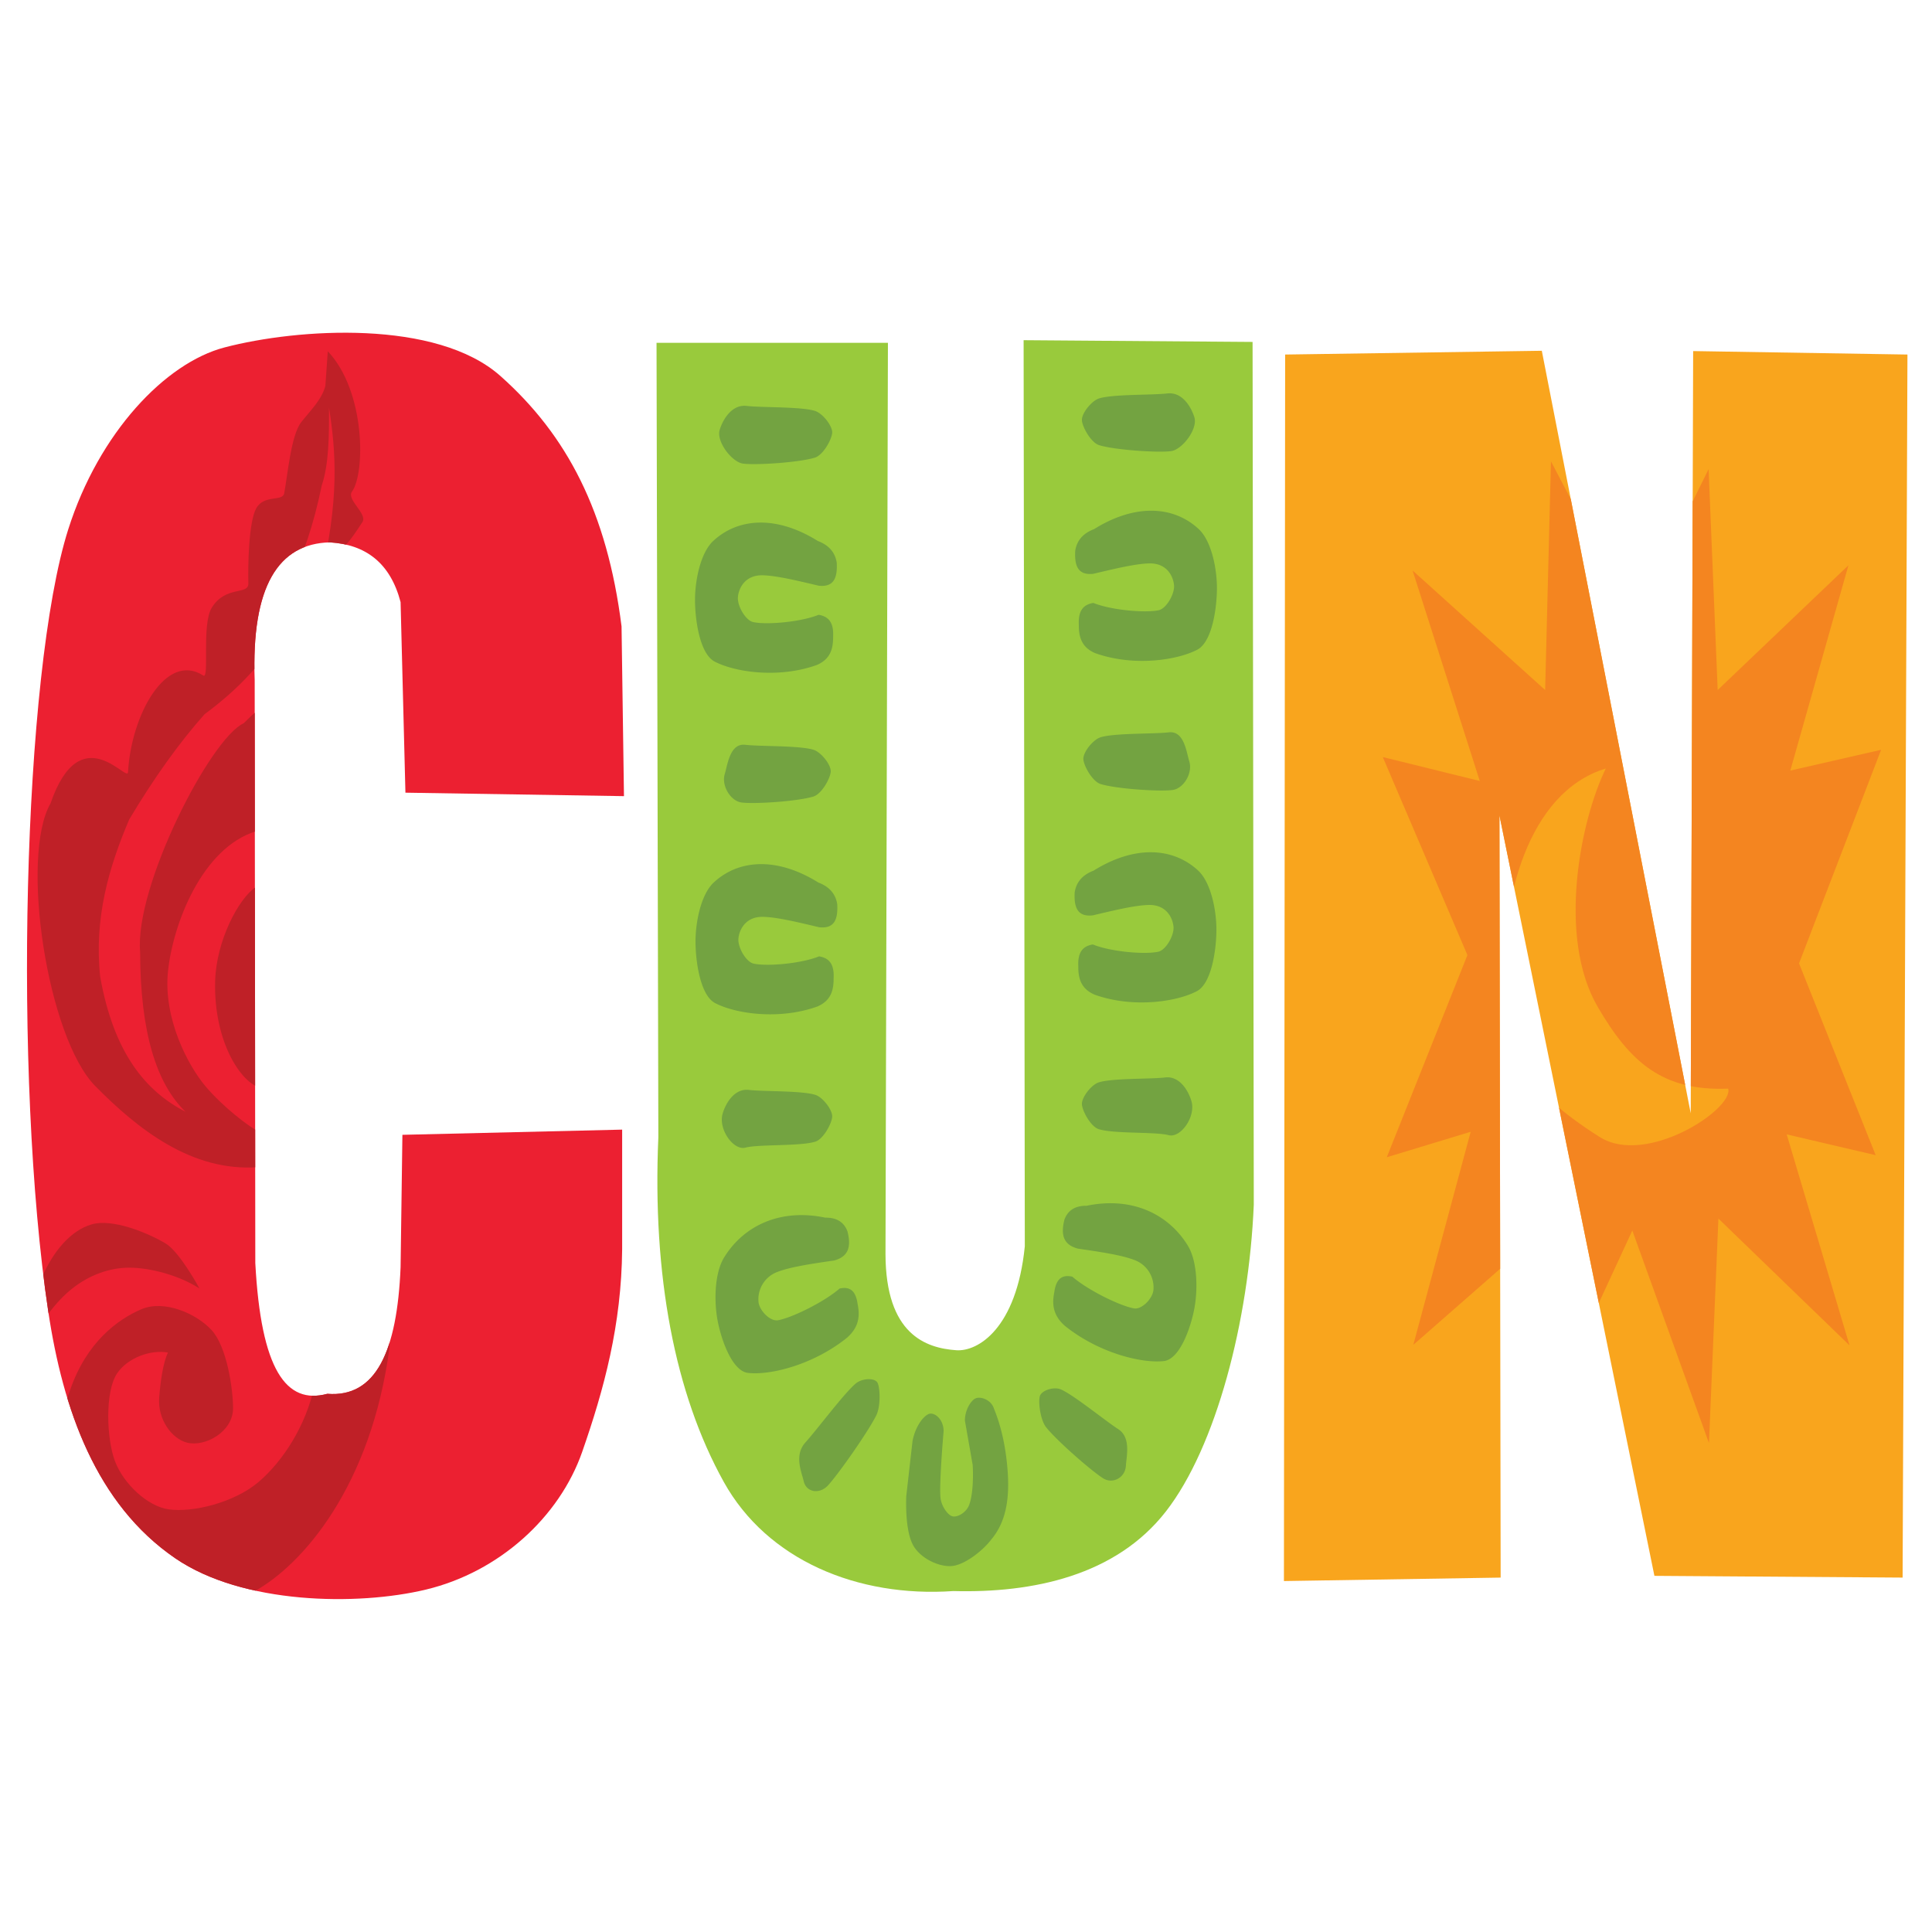
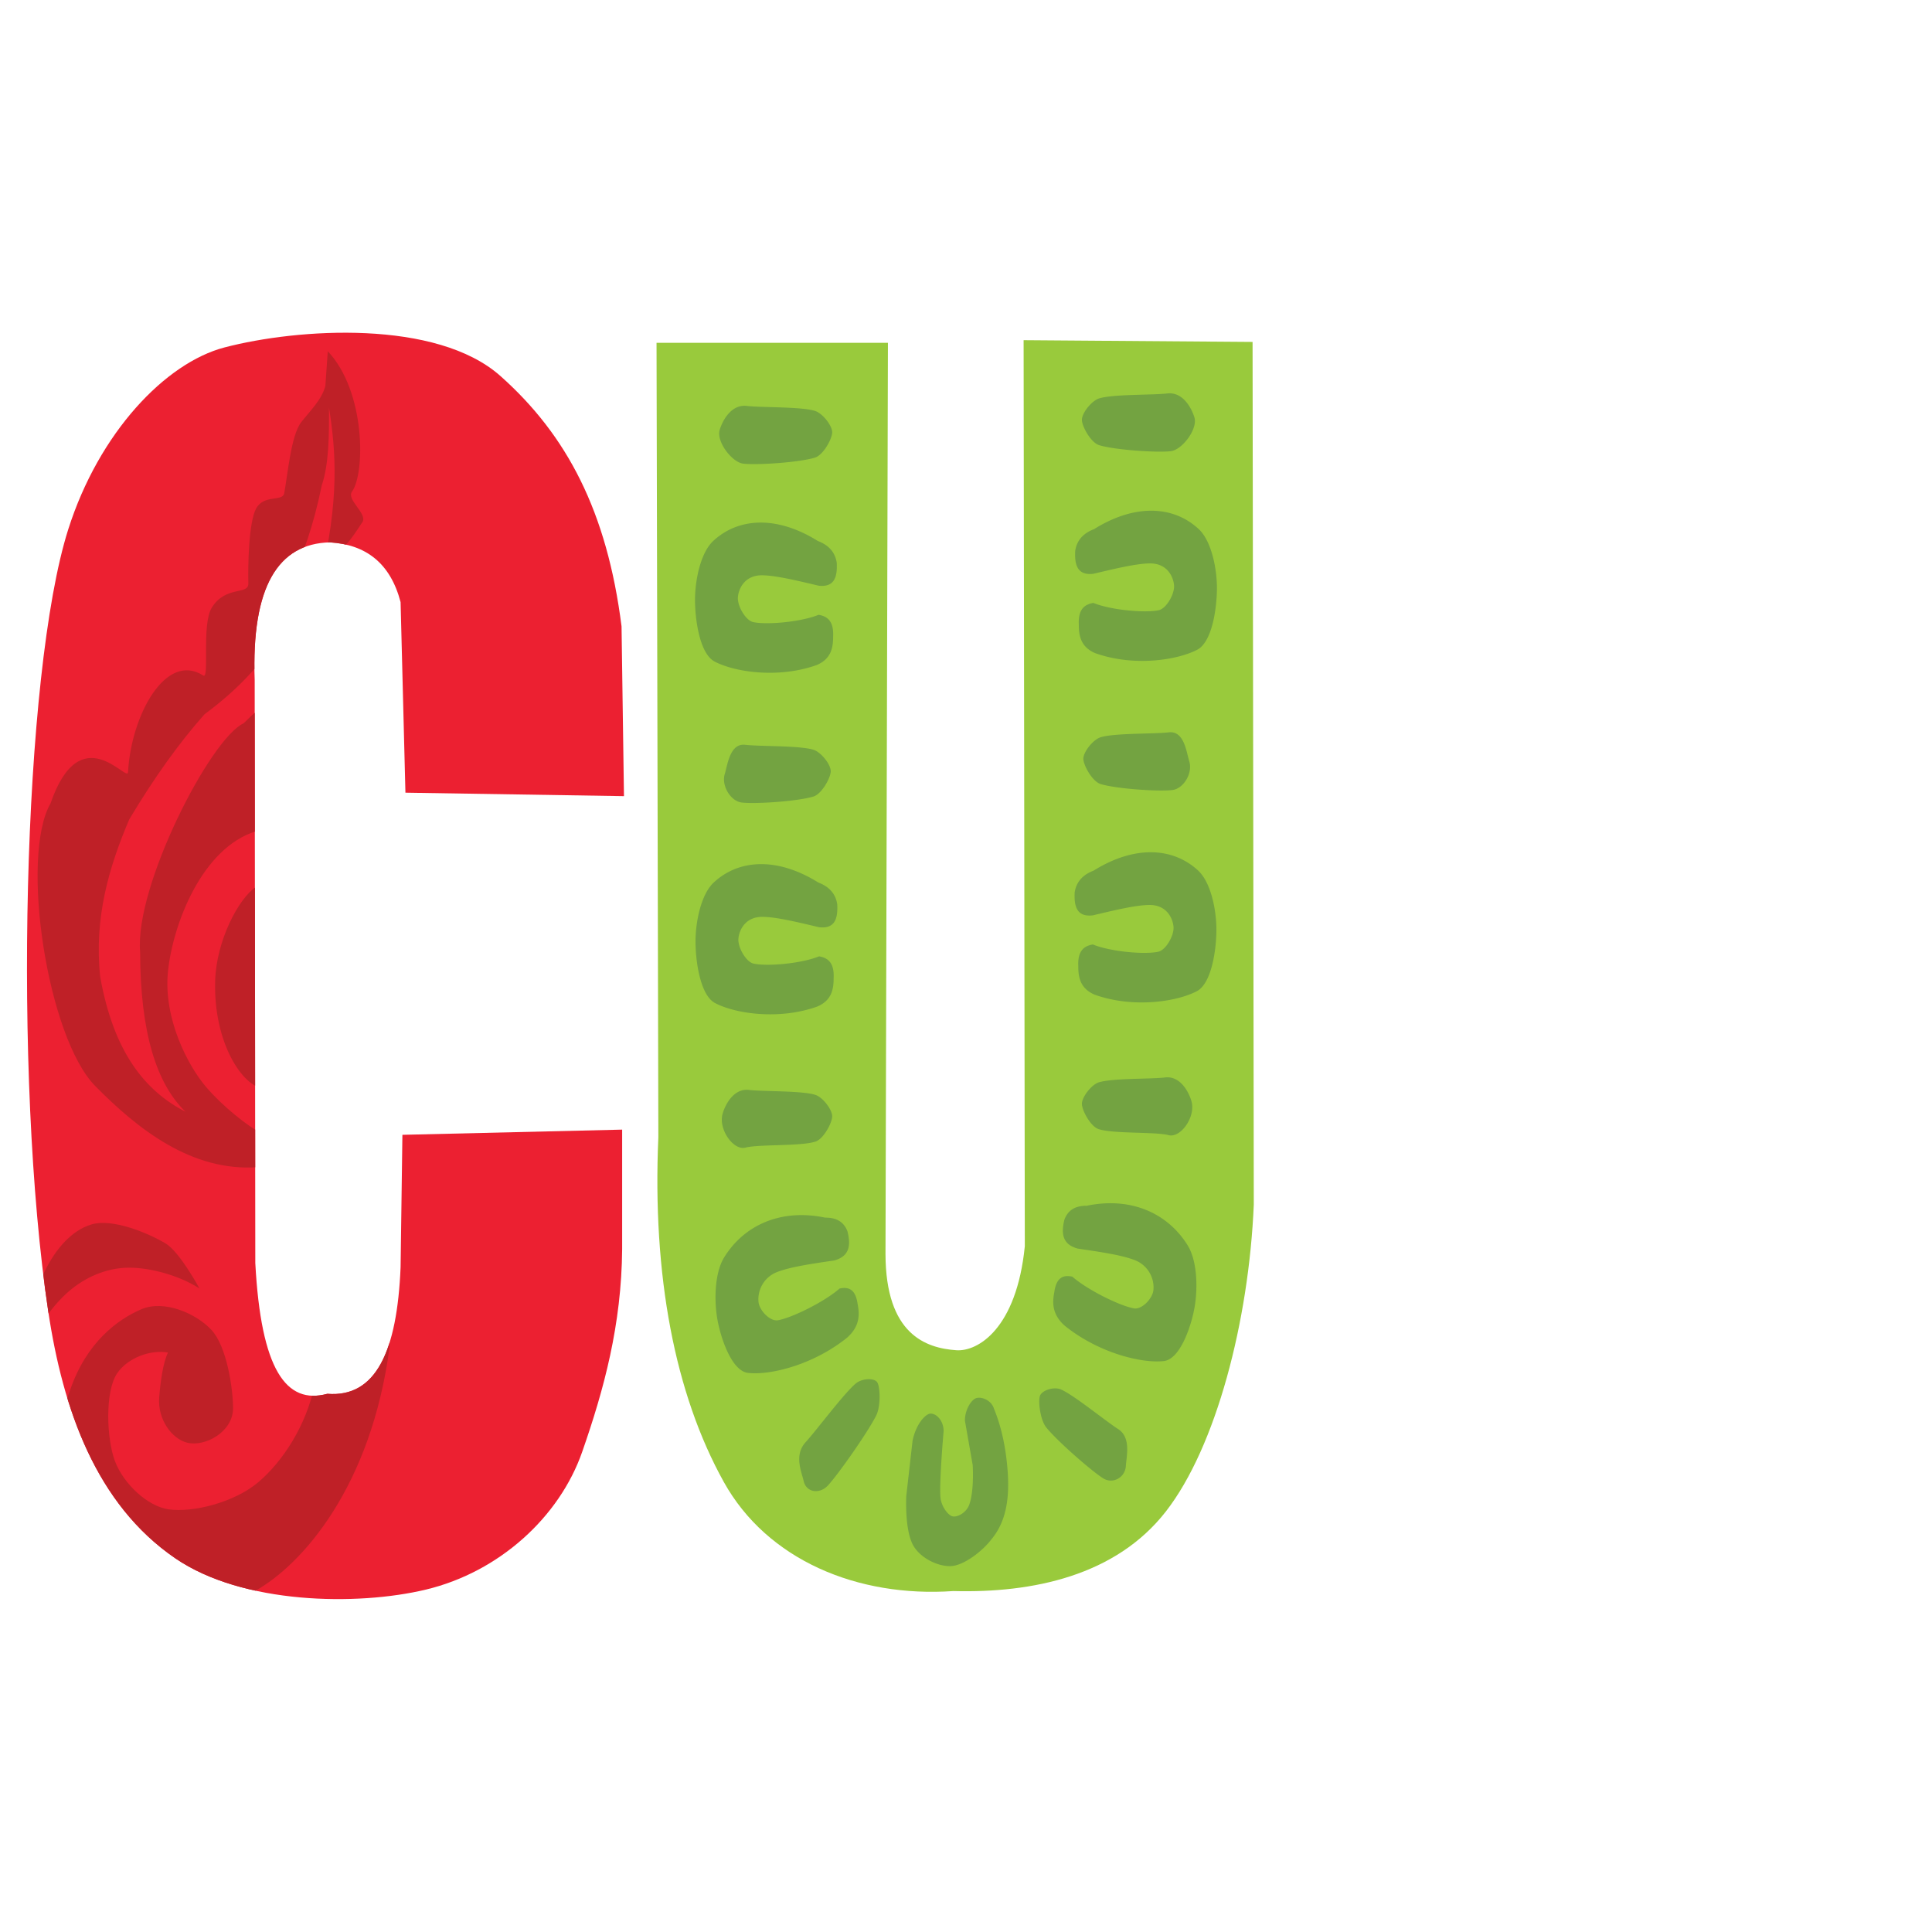
<svg xmlns="http://www.w3.org/2000/svg" viewBox="0 0 100 100" fill-rule="evenodd" clip-rule="evenodd" stroke-linejoin="round" stroke-miterlimit="2">
  <g transform="matrix(.188 0 0 .269 -5.86 -8.511)">
    <path d="m142.793 184.163 60.167.667-.667-32.667c-3.988-22.061-15.005-36.769-33.333-48.167-17.565-10.923-55.691-9.219-76-5.5-16.222 2.971-34.527 16.36-43 35-12.547 27.601-15.171 105.368-5.5 150.5 4.036 18.834 13.174 37.073 35 47.5 18.524 8.85 50.062 9.18 69 6 20.167-3.387 36.734-13.943 43-26.5 6.031-12.086 10.822-24.449 11-39v-23l-60.5 1-.5 25.5c-.962 16.139-6.761 25.084-20.167 24.334-11.347 2.129-18.264-4.61-19.833-25.167l-.167-112.167c-.949-18.03 6.505-26.247 20.667-26.5 9.923.41 16.687 3.979 19.5 11.5l1.333 36.667z" fill="#ec2031" />
    <clipPath id="a">
      <path d="m142.793 184.163 60.167.667-.667-32.667c-3.988-22.061-15.005-36.769-33.333-48.167-17.565-10.923-55.691-9.219-76-5.5-16.222 2.971-34.527 16.36-43 35-12.547 27.601-15.171 105.368-5.5 150.5 4.036 18.834 13.174 37.073 35 47.5 18.524 8.85 50.062 9.18 69 6 20.167-3.387 36.734-13.943 43-26.5 6.031-12.086 10.822-24.449 11-39v-23l-60.5 1-.5 25.5c-.962 16.139-6.761 25.084-20.167 24.334-11.347 2.129-18.264-4.61-19.833-25.167l-.167-112.167c-.949-18.03 6.505-26.247 20.667-26.5 9.923.41 16.687 3.979 19.5 11.5l1.333 36.667z" />
    </clipPath>
    <g clip-path="url(#a)">
      <path d="M138.416 290.893c-5.018 26.609-23.834 41.819-37.334 47-13.614 5.225-43.666 2.667-43.666 2.667l-14.667-27 7.667-14.333c4.512-9.308 13.166-13.723 19.666-15.667 6.305-1.886 15.125.819 19.334 4 4.208 3.181 5.927 11.301 5.916 15.083-.012 4.502-7.724 7.46-12.666 6.584-4.153-.736-8.13-4.44-7.667-8.667.327-2.981 1.028-6.653 2.417-8.667-4.667-.604-11.042.95-14 4-3.381 3.486-2.945 12.556-.584 16.917 2.361 4.361 8.976 8.665 14.75 9.25 6.584.667 18.056-1.278 24.75-5.25 6.695-3.972 13.131-10.866 15.417-18.583 2.958-9.986 2.333-41.334 2.333-41.334l-18-.666c-18.185.886-33.018-7.347-44.666-15.6-13.246-9.385-20.767-44.179-12.334-54.4 8.245-16.731 21.169-3.901 21.334-6 .856-10.943 10.37-23.257 20.733-18.6 1.753.787-.544-9.819 2.333-13.067 3.836-4.329 10.156-2.346 10.067-4.667-.133-3.473.097-11.772 2.133-14.4 2.149-2.772 7.282-1.271 7.734-2.933.937-3.444 1.858-11.141 4.666-13.667 2.396-2.154 5.705-4.351 6.667-7l.667-6.666c10.427 7.706 10.343 23.461 6.666 27-1.621 1.56 4.351 4.271 2.867 5.866-3.619 3.889-5.134 5.26-7.583 5.467l3.383 17.667-.333 28-24.667 8.333c-15.048 3.207-23.019 18.027-24.333 27-1.33 9.078 5.523 18.147 10.416 22.167 4.598 3.777 11.744 7.747 15.417 9l33.5-3.167 1.667 44.333zm-102-9 6-4c3.333-5.555 8.277-9.5 14-10.666 5.722-1.167 15.388 1.611 20.333 3.666 3.92 1.63 9.333 8.667 9.333 8.667-5.562-2.509-13.5-4-19.333-4-5.39 0-10.95 1.392-15.667 4-4.722 2.611-8.749 6.559-12.666 11.667l-2-9.334zm45.833-36.333c-11.055-3.98-19.78-11.351-23.5-26-1.692-11.272 2.35-20.98 8-30.25 6.917-8.094 13.833-14.823 20.75-20.25 8.994-4.638 16.839-10.195 22.5-17.5l1.5-8.5c3.018-4.658 5.899-10.004 8.25-18 1.984-4.122 2.034-9.533 2-15 1.907 8.426 2.958 17.709-2.5 33.5l-8.5 21.75c-2.891-.081-6.943 1.581-12.5 5.5-9.212 2.967-30.048 31.426-28.5 44 .042 15.406 4.458 25.344 12.5 30.75zm33.5-45.333s-9.718.029-14 2c-4.997 2.3-10.976 10.485-11.333 18-.579 12.161 7.724 20.584 13.333 20.833 3.714.165 11 1.833 11 1.833l1-42.666z" fill="#bf2027" />
    </g>
  </g>
  <g transform="matrix(.188 0 0 .269 -14.581 -8.503)">
-     <path d="m431.047 335.829.334-236 70.666-.726 41 146.727.667-146.667 59 .666-1.333 235.334-68.334-.334-42.666-146.333.333 146.667-59.667.666z" fill="#f9a51d" />
    <clipPath id="b">
-       <path d="m431.047 335.829.334-236 70.666-.726 41 146.727.667-146.667 59 .666-1.333 235.334-68.334-.334-42.666-146.333.333 146.667-59.667.666z" />
-     </clipPath>
+       </clipPath>
    <g clip-path="url(#b)">
      <path d="m466.466 141.381 18.5 40.5-26.7-4.6 23.3 38.1-22.2 38.9 23.1-4.9-15.8 41 34.3-21 3.5 33 22.5-34 21.1 40.9 2.6-43.2 36.1 24.4-17.3-40.6 24.5 4-21.1-36.9 22.6-41.1-25 4 16-39.5-36 24-2.5-42.5-20.5 29-22.9-30.5-1.6 44-36.5-23zm53.2 38.1c-21.814 4.631-28.607 25.798-28.2 40.9.35 12.999 4.646 20.322 26.5 30 12.879 5.703 36.94-5.372 35.4-9.3-18.161.509-27.051-5.123-35.9-15.7-11.28-13.482-4.771-35.959 2.2-45.9z" fill="#f48520" />
    </g>
  </g>
  <path d="m33.982 17.743.094 41.115c-.315 7.155.85 13.281 3.386 17.845 2.244 4.04 6.921 5.995 11.883 5.65 4.112.109 8.413-.792 11.005-4.125 2.591-3.333 4.29-9.84 4.546-15.873l-.063-44.657-11.851-.09.062 46.9c-.43 4.276-2.439 5.457-3.543 5.38-1.584-.11-3.657-.823-3.668-4.977l.126-47.168H33.982z" fill="#99ca3c" />
  <path d="M56.893 20.621c.737-.224 2.743-.165 3.527-.256.795-.092 1.25.74 1.402 1.238.185.609-.637 1.677-1.214 1.749-.71.087-2.915-.063-3.715-.31-.42-.13-.862-.92-.893-1.278-.032-.359.502-1.024.893-1.143zm-14.713.646c-.737-.225-2.743-.165-3.528-.256-.795-.092-1.25.74-1.401 1.238-.186.609.637 1.677 1.213 1.748.711.088 2.916-.063 3.716-.31.42-.13.862-.918.893-1.277.031-.359-.502-1.024-.893-1.143zm14.69 34.757c.718-.224 2.672-.164 3.437-.255.774-.093 1.224.736 1.365 1.237.227.806-.566 1.911-1.182 1.749-.684-.18-2.841-.063-3.62-.31-.41-.13-.84-.919-.87-1.277-.03-.36.49-1.025.87-1.144zm-14.667.646c-.718-.224-2.673-.165-3.437-.256-.775-.092-1.224.736-1.365 1.238-.227.806.566 1.911 1.182 1.749.684-.181 2.84-.063 3.62-.31.41-.13.84-.92.87-1.278.03-.359-.49-1.024-.87-1.143zm14.765-18.509c.737-.224 2.743-.164 3.528-.255.795-.093.91 1.009 1.062 1.506.186.61-.298 1.409-.874 1.48-.711.088-2.916-.063-3.716-.31-.42-.13-.862-.919-.893-1.277-.031-.36.502-1.025.893-1.144zm-2.06 33.754c.673.29 2.296 1.624 2.966 2.053.68.435.432 1.405.401 1.907-.038.614-.683.954-1.177.642-.609-.384-2.367-1.92-2.944-2.633-.304-.375-.42-1.3-.334-1.612.087-.312.731-.51 1.088-.357zm-10.613-.306c-.618.519-2.008 2.392-2.602 3.046-.601.663-.204 1.527-.095 2.007.134.589.824.696 1.262.219.54-.59 2.031-2.707 2.489-3.607.24-.474.209-1.42.075-1.695-.134-.276-.8-.246-1.129.03zm-2.191-32.802c-.736-.224-2.742-.165-3.527-.256-.795-.092-.911 1.01-1.063 1.507-.185.609.299 1.408.875 1.48.711.087 2.916-.063 3.715-.31.421-.13.863-.92.894-1.278.031-.359-.503-1.024-.894-1.143zm14.526-11.42c2.127-1.327 4.116-1.212 5.417 0 .664.618.954 2.08.941 3.12-.012 1.04-.262 2.727-1.016 3.121-1.05.55-3.31.887-5.289.177-.712-.304-.848-.856-.843-1.468-.042-.795.292-1.053.752-1.13.918.376 2.69.529 3.386.377.396-.087.828-.843.79-1.292-.037-.448-.36-1.14-1.257-1.13-.7.009-1.791.27-2.919.538-.826.094-.976-.456-.94-1.183.079-.528.397-.91.978-1.13zm-14.298.615c-2.127-1.328-4.116-1.212-5.418 0-.664.618-.953 2.08-.94 3.12.012 1.04.262 2.727 1.016 3.121 1.05.55 3.31.887 5.288.177.713-.304.849-.856.844-1.468.042-.795-.292-1.053-.752-1.13-.919.376-2.69.529-3.386.377-.396-.087-.828-.844-.79-1.292.037-.448.36-1.14 1.257-1.13.7.008 1.79.27 2.919.538.825.094.976-.456.94-1.183-.079-.528-.397-.91-.978-1.13zm14.271 17.063c2.127-1.327 4.116-1.211 5.418 0 .663.618.953 2.08.94 3.121-.012 1.04-.262 2.727-1.016 3.12-1.05.55-3.31.887-5.288.178-.713-.305-.85-.856-.844-1.469-.042-.795.292-1.052.752-1.13.919.377 2.69.53 3.386.377.396-.086.828-.843.79-1.291-.037-.449-.36-1.14-1.257-1.13-.7.008-1.791.27-2.919.538-.825.094-.976-.456-.94-1.184.079-.528.397-.91.978-1.13zm-14.245.615c-2.127-1.327-4.116-1.212-5.417 0-.664.618-.954 2.08-.941 3.121.012 1.04.262 2.727 1.016 3.12 1.05.55 3.31.887 5.289.177.713-.304.848-.856.843-1.468.042-.795-.292-1.052-.752-1.13-.918.377-2.69.53-3.386.377-.396-.086-.828-.843-.79-1.291.037-.449.36-1.14 1.257-1.13.7.008 1.791.269 2.919.538.826.094.976-.457.94-1.184-.079-.528-.397-.91-.978-1.13zm13.887 16.73c2.297-.477 4.194.385 5.226 2.045.526.847.535 2.366.331 3.365-.204.999-.756 2.53-1.555 2.627-1.115.133-3.358-.395-5.134-1.826-.632-.563-.66-1.146-.543-1.735.106-.783.476-.905.934-.806.816.71 2.497 1.526 3.197 1.642.397.066.954-.5 1-.947a1.511 1.511 0 0 0-1.004-1.565c-.677-.256-1.777-.416-2.915-.583-.814-.221-.857-.808-.689-1.496.174-.48.552-.728 1.152-.721zm-13.53.615c-2.297-.478-4.194.385-5.226 2.045-.526.846-.535 2.366-.33 3.365.203.998.755 2.53 1.555 2.626 1.115.134 3.357-.394 5.134-1.825.631-.563.66-1.147.543-1.735-.107-.783-.477-.905-.935-.806-.816.71-2.497 1.526-3.196 1.642-.398.065-.954-.501-1-.948a1.511 1.511 0 0 1 1.004-1.564c.676-.256 1.777-.417 2.914-.583.814-.221.857-.809.69-1.497-.175-.48-.552-.727-1.153-.72zm4.515 11.579-.323 2.844c-.026.794.018 2.012.403 2.613.385.602 1.236 1.025 1.908 1 .672-.026 1.648-.788 2.096-1.384.82-.978.945-2.262.833-3.65-.095-1.137-.317-2.183-.699-3.114-.145-.468-.69-.64-.94-.538-.251.102-.565.607-.565 1.153l.404 2.306c.043.793-.014 1.633-.189 2.075-.155.394-.613.64-.86.576-.246-.064-.573-.53-.618-.96-.076-.737.162-3.459.162-3.459-.014-.634-.484-.974-.753-.884-.268.09-.71.62-.86 1.422z" fill="#73a341" />
</svg>